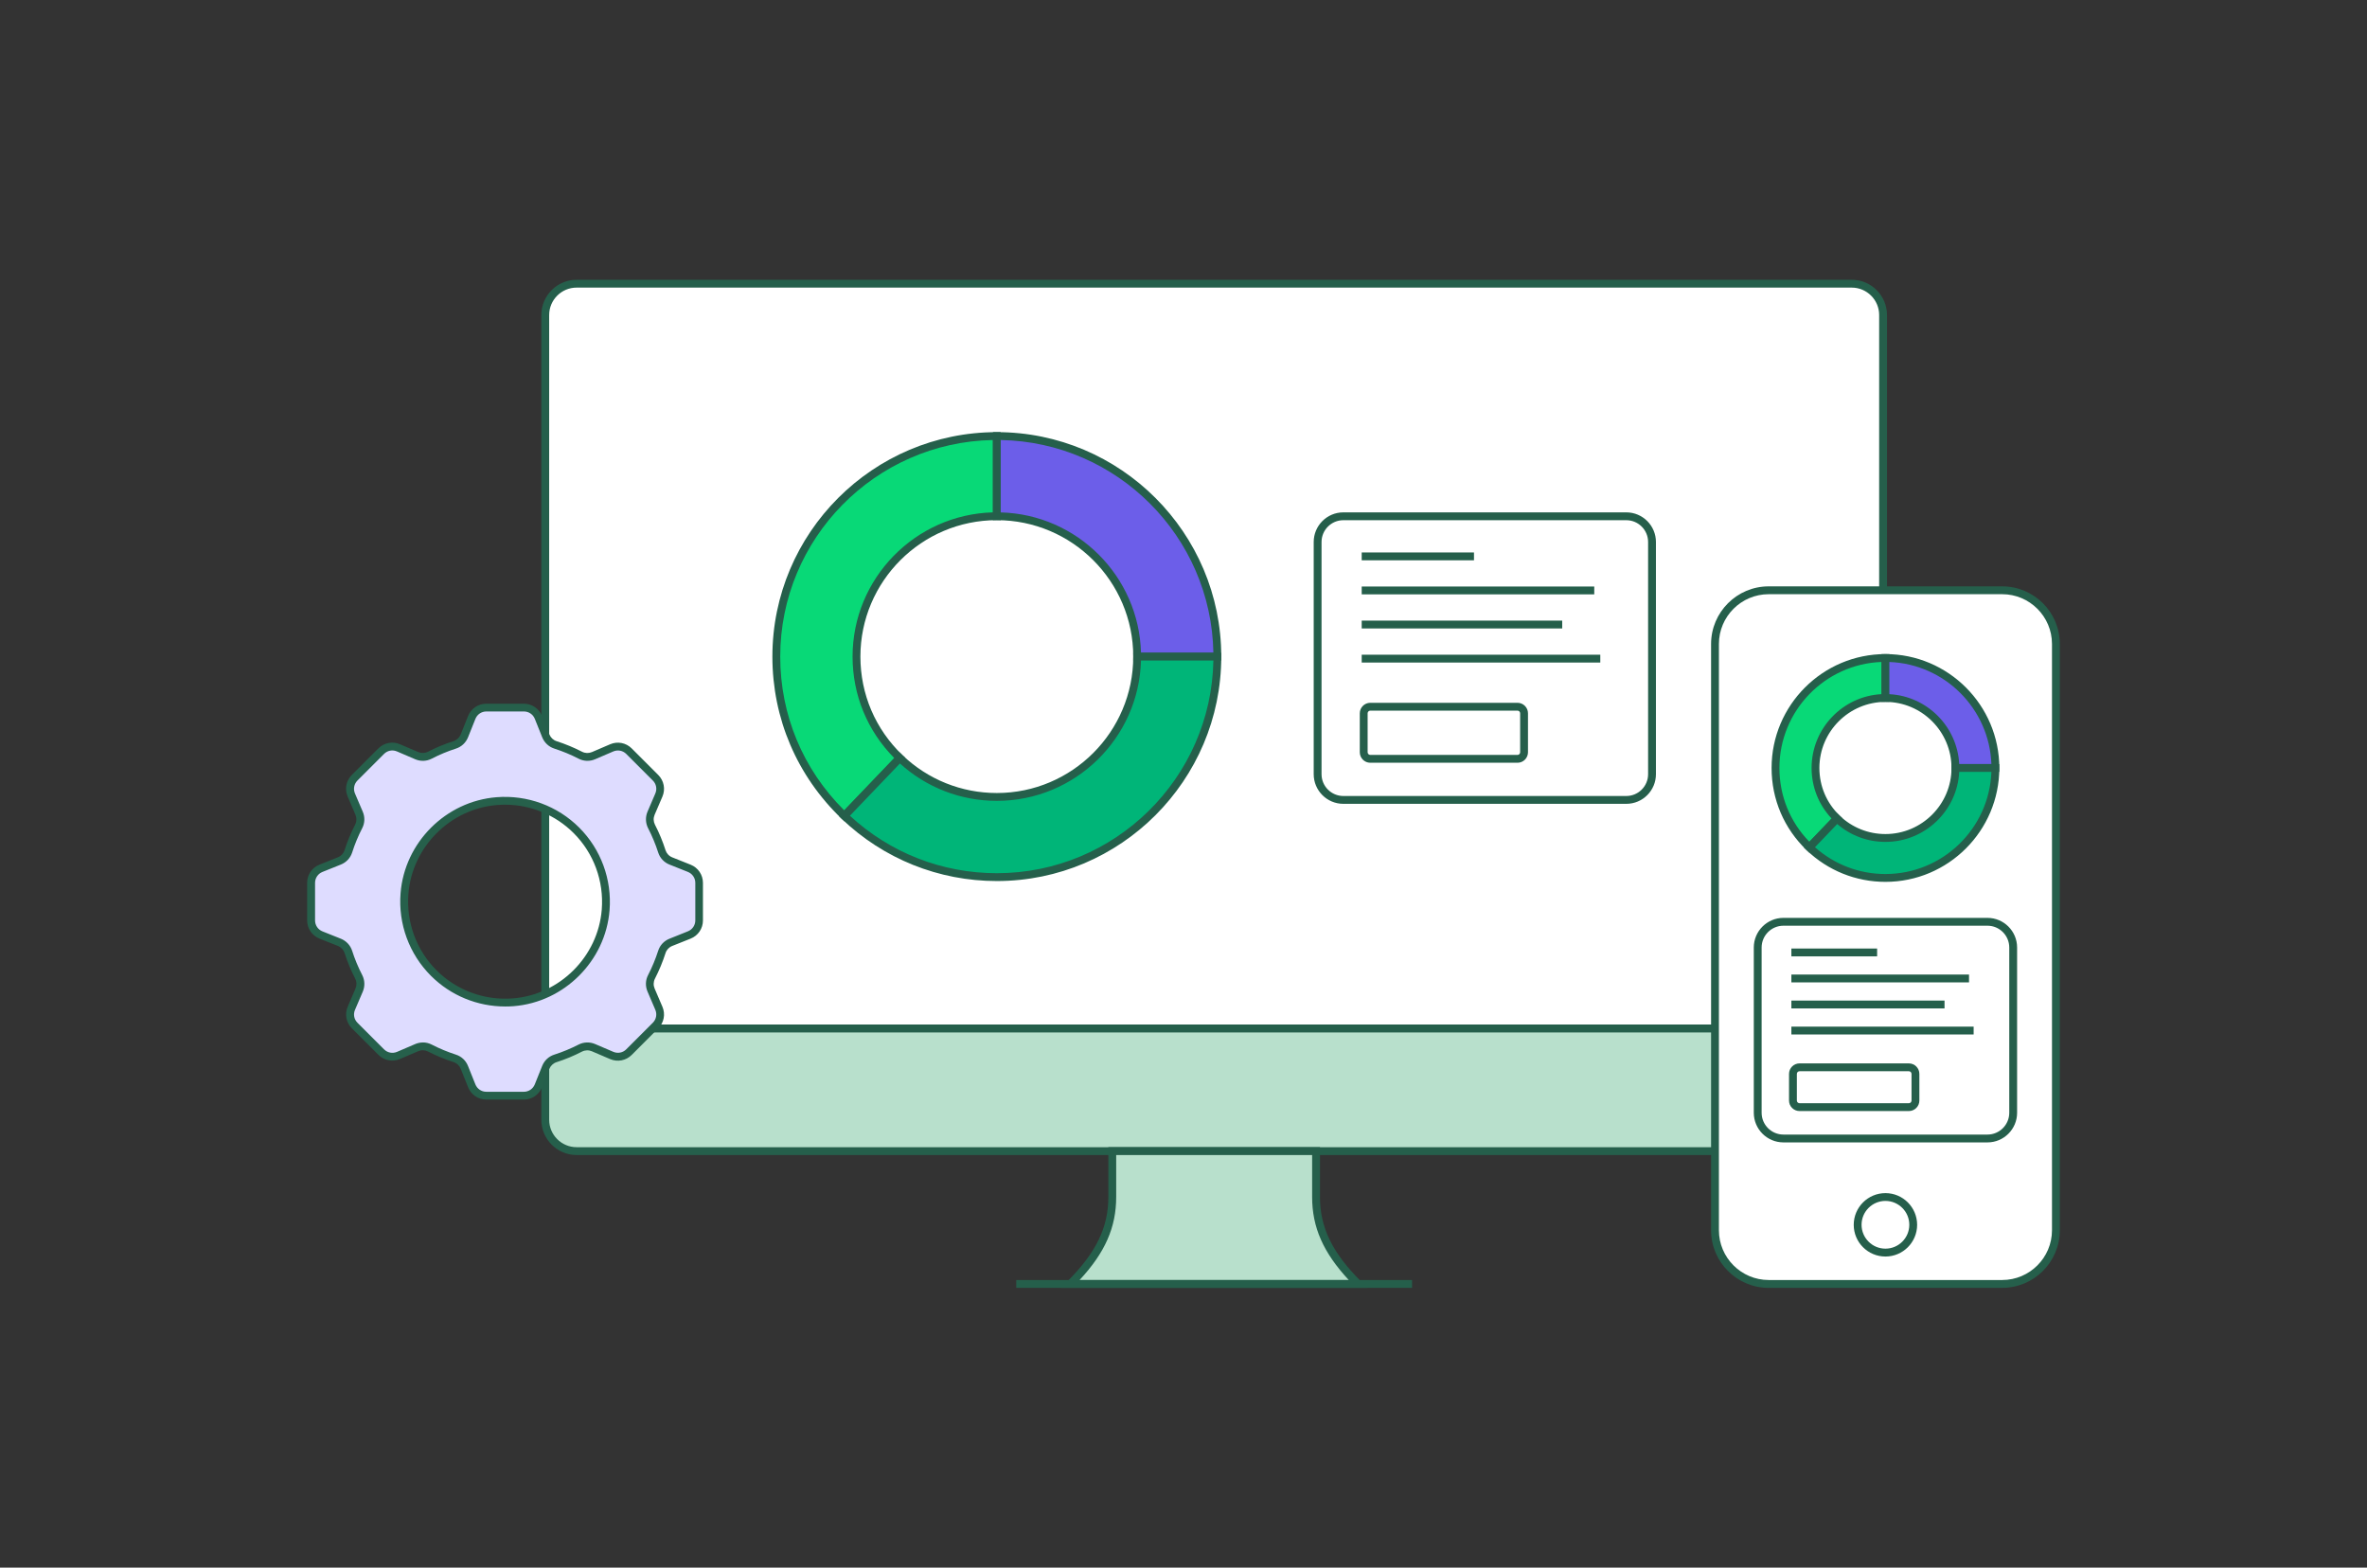
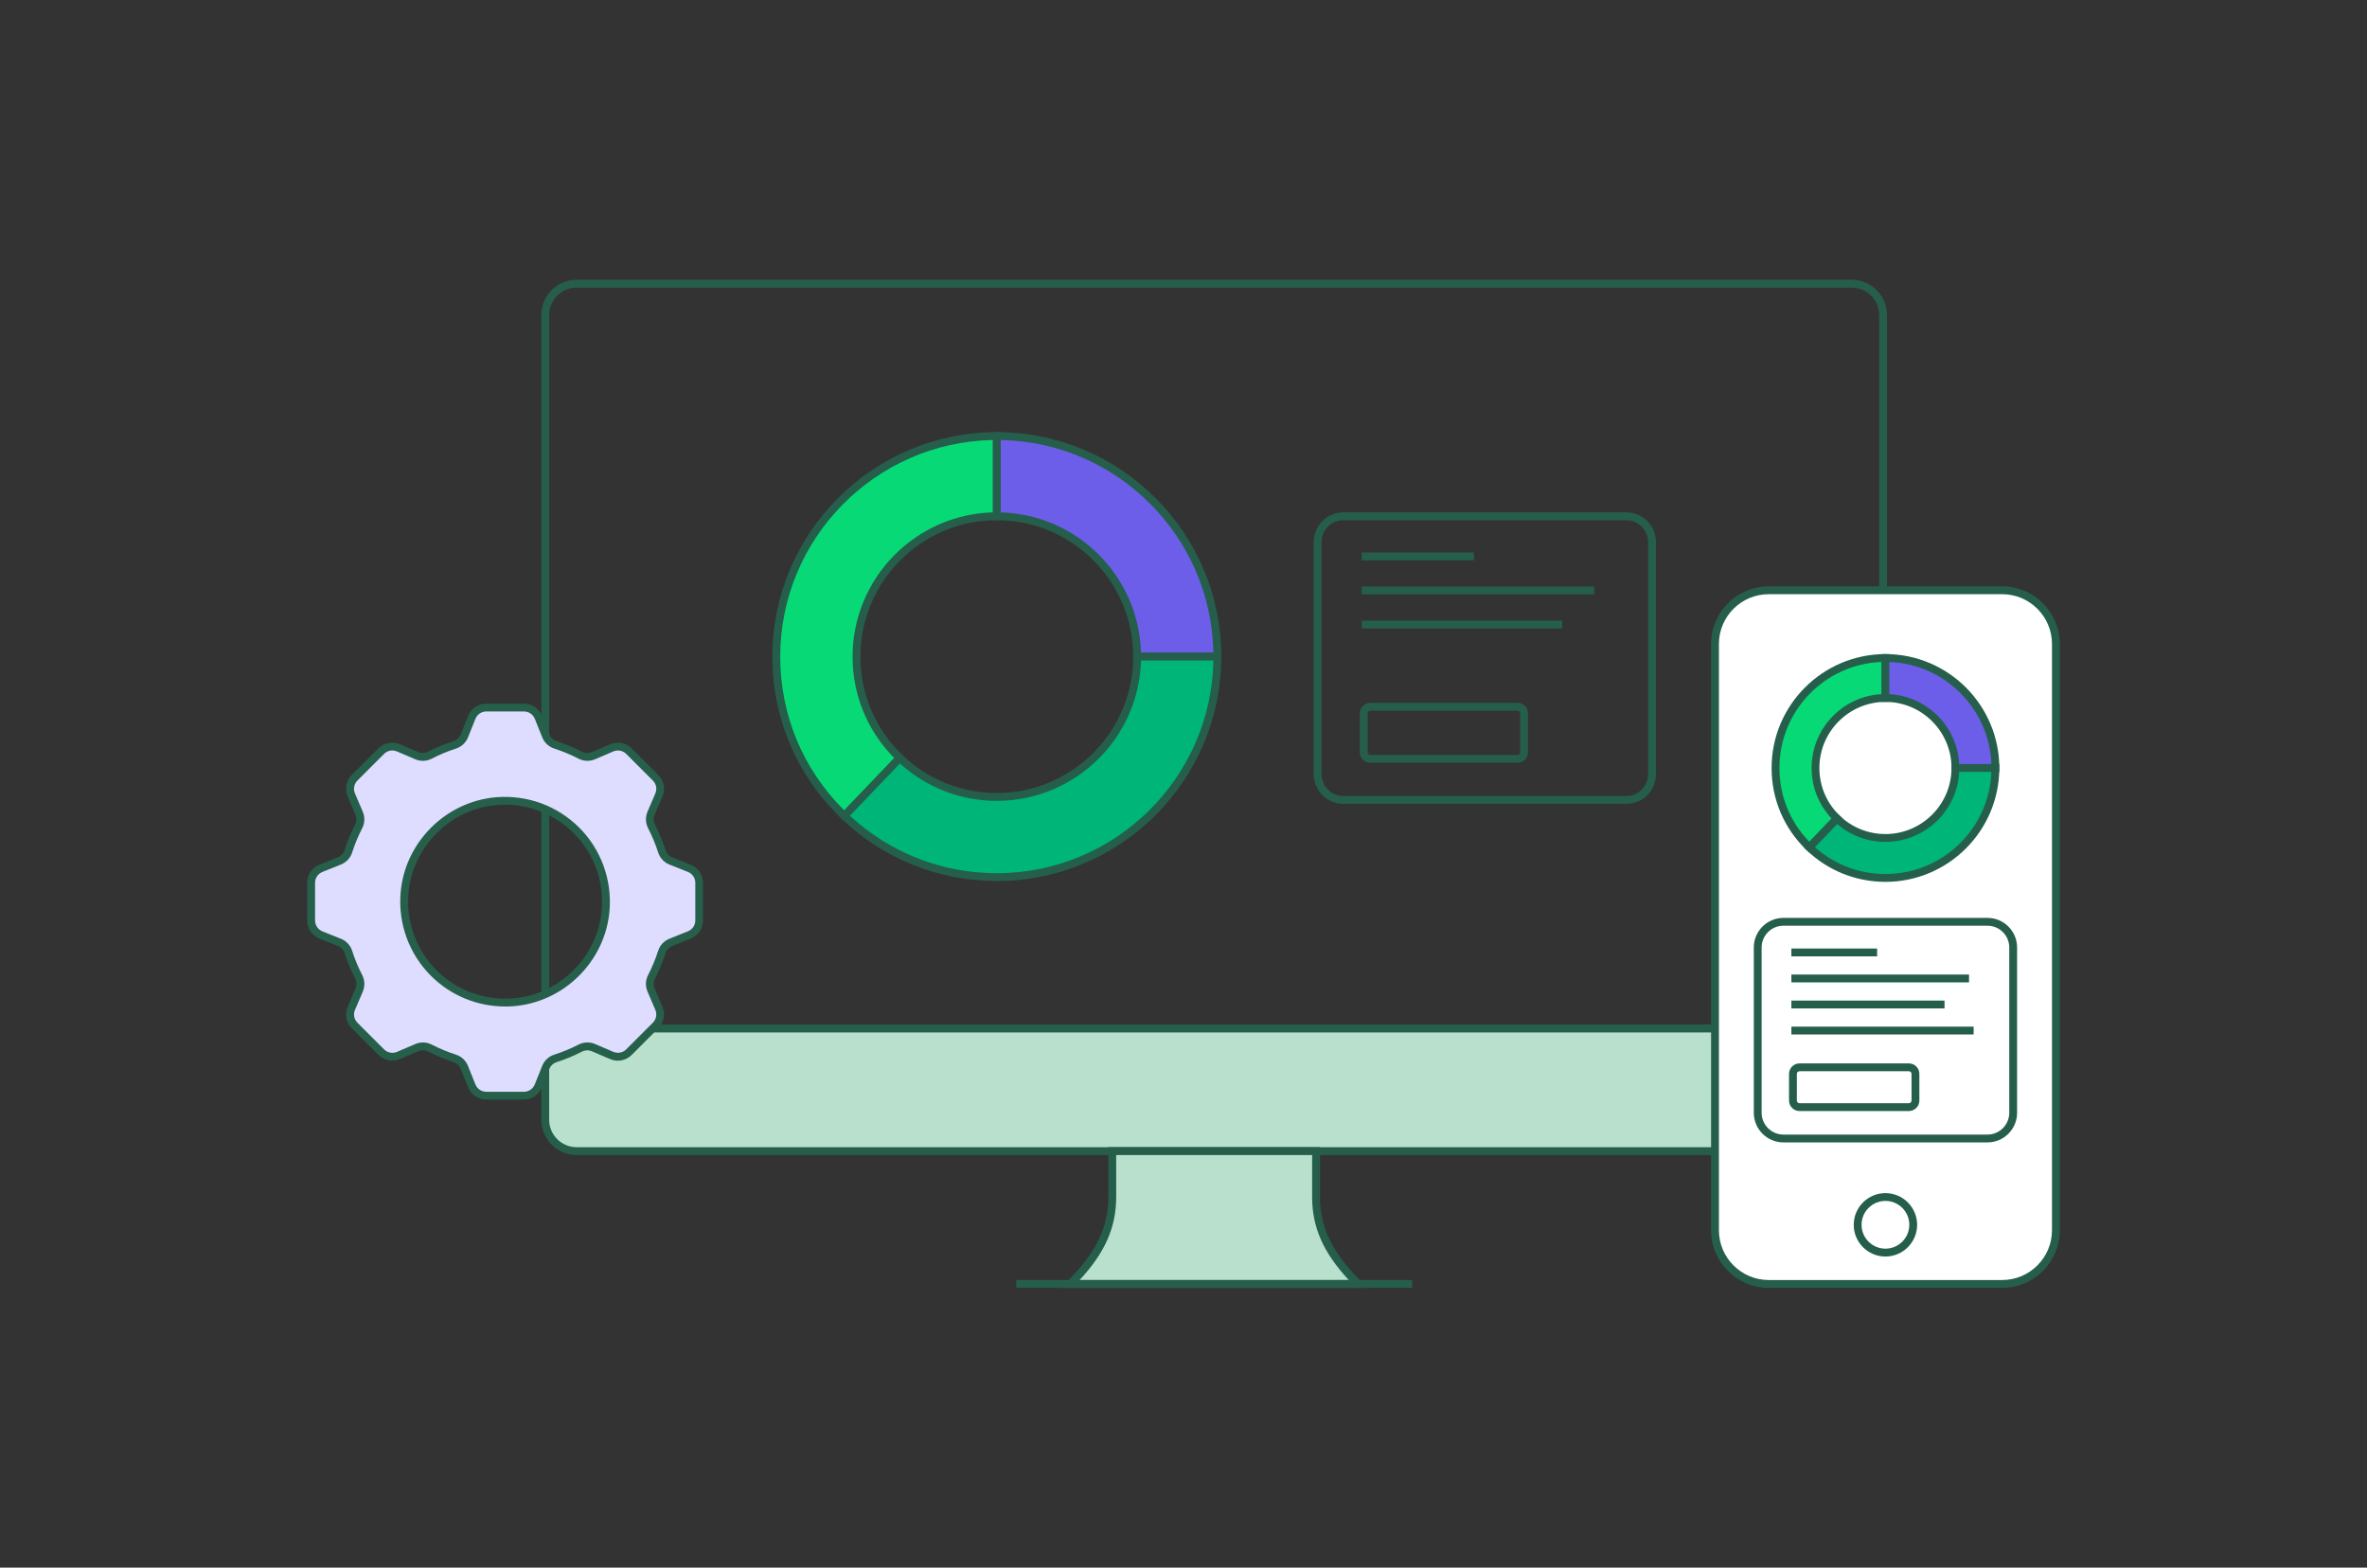
<svg xmlns="http://www.w3.org/2000/svg" width="604" height="400" viewBox="0 0 604 400" fill="none">
  <rect x="0" y="0" width="604" height="400" fill="#333333" stroke="none" />
  <g clip-path="url(#clip0_372_8996)">
-     <path d="M480.515 262.425H139.135V80.385C139.135 75.985 142.735 72.385 147.135 72.385H472.515C476.915 72.385 480.515 75.985 480.515 80.385V262.425Z" fill="white" />
    <path d="M481.515 263.425H138.135V80.385C138.135 75.425 142.175 71.385 147.135 71.385H472.515C477.475 71.385 481.515 75.425 481.515 80.385V263.425ZM140.135 261.425H479.515V80.385C479.515 76.525 476.375 73.385 472.515 73.385H147.135C143.275 73.385 140.135 76.525 140.135 80.385V261.425Z" fill="#255F4B" />
    <path d="M480.515 262.425H139.135V285.715C139.135 290.115 142.735 293.715 147.135 293.715H472.515C476.915 293.715 480.515 290.115 480.515 285.715V262.425Z" fill="#B8E0CC" />
    <path d="M472.515 294.715H147.135C142.175 294.715 138.135 290.675 138.135 285.715V261.435H481.515V285.715C481.515 290.675 477.475 294.715 472.515 294.715ZM140.135 263.435V285.715C140.135 289.575 143.275 292.715 147.135 292.715H472.515C476.375 292.715 479.515 289.575 479.515 285.715V263.435H140.135Z" fill="#255F4B" />
    <path d="M215.455 208.185C204.265 197.465 198.095 183.035 198.095 167.535C198.095 136.505 223.335 111.265 254.365 111.265V131.725C234.625 131.725 218.555 147.785 218.555 167.535C218.555 177.395 222.475 186.585 229.605 193.405L215.455 208.185Z" fill="#08D977" />
    <path d="M215.485 209.595L214.765 208.905C203.375 197.995 197.095 183.305 197.095 167.535C197.095 135.955 222.785 110.265 254.365 110.265H255.365V132.725H254.365C235.175 132.725 219.555 148.345 219.555 167.535C219.555 177.115 223.365 186.045 230.295 192.685L231.015 193.375L215.475 209.595H215.485ZM253.365 112.275C223.345 112.815 199.095 137.395 199.095 167.535C199.095 182.415 204.885 196.305 215.425 206.765L228.195 193.425C221.325 186.485 217.555 177.335 217.555 167.535C217.555 147.575 233.525 131.275 253.365 130.735V112.265V112.275Z" fill="#255F4B" />
    <path d="M310.635 167.535H290.175C290.175 147.795 274.115 131.725 254.365 131.725V111.265C285.395 111.265 310.635 136.505 310.635 167.535Z" fill="#6C5EE9" />
    <path d="M311.635 168.535H289.175V167.535C289.175 148.345 273.555 132.725 254.365 132.725H253.365V110.265H254.365C285.945 110.265 311.635 135.955 311.635 167.535V168.535ZM291.155 166.535H309.625C309.095 136.855 285.045 112.805 255.365 112.275V130.745C274.865 131.265 290.635 147.035 291.155 166.545V166.535Z" fill="#255F4B" />
    <path d="M254.365 223.805C239.795 223.805 225.975 218.255 215.455 208.175L229.605 193.395C236.305 199.805 245.095 203.335 254.365 203.335C274.105 203.335 290.175 187.275 290.175 167.525H310.635C310.635 198.555 285.395 223.795 254.365 223.795V223.805Z" fill="#00B578" />
    <path d="M254.365 224.805C239.535 224.805 225.465 219.155 214.755 208.905L214.035 208.215L229.575 191.995L230.295 192.685C236.805 198.915 245.355 202.345 254.365 202.345C273.555 202.345 289.175 186.725 289.175 167.535V166.535H311.635V167.535C311.635 199.115 285.945 224.805 254.365 224.805ZM216.875 208.145C227.115 217.605 240.385 222.805 254.365 222.805C284.505 222.805 309.085 198.555 309.625 168.535H291.155C290.625 188.375 274.325 204.345 254.365 204.345C245.165 204.345 236.425 200.965 229.645 194.805L216.875 208.145Z" fill="#255F4B" />
    <path d="M414.995 205.105H342.785C338.615 205.105 335.225 201.715 335.225 197.545V138.295C335.225 134.125 338.615 130.735 342.785 130.735H414.995C419.165 130.735 422.555 134.125 422.555 138.295V197.545C422.555 201.715 419.165 205.105 414.995 205.105ZM342.785 132.735C339.715 132.735 337.225 135.235 337.225 138.295V197.545C337.225 200.615 339.725 203.105 342.785 203.105H414.995C418.065 203.105 420.555 200.605 420.555 197.545V138.295C420.555 135.225 418.055 132.735 414.995 132.735H342.785Z" fill="#255F4B" />
    <path d="M376.125 140.965H347.475V142.965H376.125V140.965Z" fill="#255F4B" />
    <path d="M406.815 149.655H347.475V151.655H406.815V149.655Z" fill="#255F4B" />
    <path d="M398.635 158.355H347.475V160.355H398.635V158.355Z" fill="#255F4B" />
-     <path d="M408.355 167.055H347.475V169.055H408.355V167.055Z" fill="#255F4B" />
    <path d="M387.225 194.625H349.665C348.185 194.625 346.985 193.425 346.985 191.945V182.005C346.985 180.525 348.185 179.325 349.665 179.325H387.225C388.705 179.325 389.905 180.525 389.905 182.005V191.945C389.905 193.425 388.705 194.625 387.225 194.625ZM349.665 181.325C349.285 181.325 348.985 181.635 348.985 182.005V191.945C348.985 192.325 349.295 192.625 349.665 192.625H387.225C387.605 192.625 387.905 192.315 387.905 191.945V182.005C387.905 181.625 387.595 181.325 387.225 181.325H349.665Z" fill="#255F4B" />
    <path d="M168.875 217.235C168.165 215.025 167.285 212.905 166.235 210.875C165.695 209.825 165.665 208.585 166.125 207.505L168.115 202.865C168.755 201.365 168.425 199.615 167.265 198.465L160.485 191.685C159.325 190.525 157.585 190.195 156.085 190.835L151.445 192.825C150.365 193.285 149.125 193.255 148.075 192.715C146.045 191.665 143.915 190.785 141.715 190.075C140.595 189.715 139.705 188.865 139.265 187.765L137.395 183.075C136.785 181.555 135.315 180.565 133.685 180.565H124.105C122.465 180.565 120.995 181.565 120.395 183.075L118.515 187.765C118.075 188.855 117.185 189.715 116.065 190.075C113.855 190.785 111.735 191.665 109.705 192.715C108.655 193.255 107.415 193.285 106.335 192.825L101.695 190.835C100.195 190.195 98.445 190.525 97.295 191.685L90.515 198.465C89.355 199.625 89.025 201.365 89.665 202.865L91.655 207.515C92.115 208.595 92.085 209.835 91.545 210.885C90.495 212.915 89.615 215.045 88.905 217.245C88.545 218.365 87.695 219.255 86.595 219.695L81.905 221.565C80.385 222.175 79.395 223.645 79.395 225.275V234.855C79.395 236.495 80.395 237.965 81.905 238.565L86.595 240.435C87.685 240.875 88.545 241.765 88.905 242.885C89.615 245.095 90.495 247.215 91.545 249.245C92.085 250.295 92.115 251.525 91.655 252.615L89.665 257.255C89.025 258.755 89.355 260.505 90.515 261.655L97.295 268.435C98.455 269.595 100.195 269.925 101.695 269.285L106.335 267.295C107.415 266.835 108.655 266.865 109.705 267.405C111.735 268.455 113.865 269.335 116.065 270.045C117.185 270.405 118.075 271.255 118.515 272.355L120.395 277.045C121.005 278.565 122.475 279.555 124.105 279.555H133.685C135.325 279.555 136.795 278.555 137.395 277.045L139.265 272.355C139.705 271.265 140.595 270.405 141.715 270.045C143.925 269.335 146.045 268.455 148.075 267.405C149.125 266.865 150.365 266.835 151.445 267.295L156.095 269.285C157.595 269.925 159.345 269.595 160.495 268.435L167.275 261.655C168.435 260.495 168.765 258.755 168.125 257.255L166.135 252.605C165.675 251.525 165.705 250.285 166.245 249.235C167.295 247.205 168.175 245.075 168.885 242.875C169.245 241.755 170.095 240.865 171.195 240.425L175.885 238.555C177.405 237.945 178.395 236.475 178.395 234.845V225.265C178.395 223.625 177.395 222.155 175.885 221.555L171.195 219.685C170.105 219.245 169.245 218.355 168.885 217.235H168.875ZM130.975 255.735C115.105 256.985 101.965 243.845 103.225 227.975C104.215 215.495 114.325 205.385 126.805 204.405C142.665 203.155 155.805 216.295 154.555 232.155C153.575 244.635 143.465 254.745 130.985 255.735H130.975Z" fill="#DEDCFF" />
    <path d="M133.675 280.565H124.095C122.035 280.565 120.215 279.335 119.455 277.425L117.575 272.735C117.245 271.905 116.575 271.275 115.745 271.005C113.515 270.285 111.325 269.385 109.225 268.305C108.445 267.905 107.535 267.875 106.705 268.225L102.065 270.215C100.175 271.025 98.015 270.615 96.565 269.155L89.785 262.375C88.335 260.925 87.915 258.765 88.725 256.875L90.715 252.225C91.065 251.405 91.035 250.485 90.635 249.705C89.555 247.615 88.655 245.425 87.935 243.185C87.665 242.355 87.045 241.685 86.205 241.355L81.515 239.485C79.605 238.725 78.375 236.895 78.375 234.845V225.265C78.375 223.205 79.605 221.385 81.515 220.625L86.205 218.755C87.035 218.425 87.665 217.755 87.925 216.925C88.635 214.695 89.545 212.505 90.625 210.415C91.025 209.635 91.055 208.715 90.705 207.895L88.715 203.245C87.905 201.355 88.325 199.195 89.775 197.735L96.555 190.955C98.015 189.505 100.175 189.085 102.055 189.895L106.695 191.885C107.515 192.235 108.435 192.205 109.215 191.805C111.305 190.725 113.495 189.815 115.735 189.105C116.565 188.835 117.235 188.205 117.565 187.385L119.445 182.695C120.205 180.785 122.035 179.555 124.085 179.555H133.665C135.725 179.555 137.545 180.785 138.305 182.695L140.185 187.385C140.515 188.215 141.185 188.845 142.015 189.115C144.245 189.835 146.445 190.745 148.535 191.815C149.315 192.215 150.225 192.245 151.055 191.895L155.695 189.905C157.585 189.095 159.745 189.515 161.195 190.965L167.975 197.745C169.425 199.195 169.845 201.365 169.035 203.255L167.045 207.895C166.695 208.715 166.725 209.635 167.125 210.415C168.205 212.505 169.115 214.705 169.825 216.935C170.095 217.765 170.715 218.435 171.545 218.765L176.235 220.635C178.145 221.395 179.375 223.225 179.375 225.275V234.855C179.375 236.915 178.145 238.735 176.235 239.495L171.545 241.365C170.715 241.695 170.085 242.365 169.825 243.195C169.105 245.435 168.195 247.625 167.125 249.715C166.725 250.495 166.695 251.415 167.045 252.235L169.035 256.885C169.845 258.775 169.425 260.935 167.975 262.395L161.195 269.175C159.745 270.625 157.585 271.045 155.685 270.235L151.035 268.245C150.215 267.895 149.295 267.925 148.515 268.325C146.425 269.405 144.235 270.315 142.005 271.025C141.175 271.295 140.505 271.925 140.175 272.745L138.295 277.435C137.535 279.345 135.705 280.575 133.655 280.575L133.675 280.565ZM107.895 265.985C108.665 265.985 109.435 266.165 110.145 266.525C112.135 267.555 114.225 268.415 116.355 269.105C117.755 269.555 118.875 270.605 119.425 271.995L121.305 276.685C121.765 277.835 122.855 278.575 124.095 278.575H133.675C134.905 278.575 136.005 277.835 136.465 276.685L138.345 271.995C138.895 270.615 140.015 269.555 141.425 269.105C143.555 268.425 145.645 267.555 147.635 266.535C148.945 265.865 150.485 265.815 151.855 266.395L156.505 268.385C157.635 268.865 158.935 268.625 159.805 267.745L166.585 260.965C167.455 260.095 167.705 258.795 167.225 257.665L165.235 253.015C164.645 251.645 164.695 250.105 165.375 248.795C166.405 246.805 167.265 244.715 167.955 242.585C168.405 241.185 169.455 240.065 170.845 239.515L175.535 237.635C176.685 237.175 177.425 236.085 177.425 234.845V225.265C177.425 224.035 176.685 222.935 175.535 222.475L170.845 220.605C169.455 220.055 168.405 218.935 167.955 217.525C167.275 215.405 166.405 213.315 165.375 211.315C164.705 210.005 164.655 208.465 165.235 207.095L167.225 202.455C167.715 201.325 167.465 200.025 166.585 199.155L159.805 192.375C158.935 191.505 157.635 191.255 156.505 191.735L151.865 193.725C150.495 194.315 148.955 194.265 147.645 193.585C145.655 192.555 143.565 191.695 141.435 191.005C140.035 190.555 138.915 189.505 138.355 188.115L136.475 183.425C136.015 182.275 134.925 181.535 133.685 181.535H124.105C122.875 181.535 121.775 182.275 121.315 183.425L119.435 188.115C118.885 189.505 117.755 190.555 116.365 191.005C114.235 191.685 112.145 192.555 110.155 193.585C108.845 194.265 107.305 194.315 105.935 193.725L101.295 191.735C100.155 191.245 98.865 191.495 97.995 192.375L91.215 199.155C90.345 200.025 90.095 201.325 90.575 202.455L92.565 207.105C93.155 208.475 93.105 210.015 92.425 211.325C91.395 213.315 90.535 215.405 89.855 217.535C89.405 218.935 88.355 220.055 86.965 220.605L82.275 222.485C81.135 222.945 80.395 224.035 80.395 225.275V234.855C80.395 236.085 81.135 237.185 82.275 237.645L86.965 239.515C88.355 240.075 89.405 241.195 89.855 242.595C90.535 244.725 91.405 246.815 92.435 248.805C93.105 250.115 93.155 251.655 92.575 253.025L90.585 257.675C90.095 258.805 90.345 260.105 91.225 260.975L98.005 267.755C98.875 268.625 100.175 268.875 101.305 268.395L105.945 266.405C106.585 266.135 107.255 265.995 107.915 265.995L107.895 265.985ZM128.915 256.815C121.815 256.815 115.005 254.025 109.965 248.985C104.425 243.445 101.595 235.755 102.215 227.905C103.235 214.965 113.765 204.435 126.715 203.415C134.555 202.795 142.255 205.625 147.795 211.165C153.335 216.705 156.165 224.395 155.545 232.245C154.525 245.185 143.995 255.715 131.055 256.735C130.345 256.795 129.625 256.815 128.925 256.815H128.915ZM128.845 205.325C128.185 205.325 127.535 205.355 126.875 205.405C114.905 206.345 105.165 216.085 104.215 228.065C103.645 235.335 106.255 242.445 111.385 247.575C116.515 252.705 123.635 255.325 130.895 254.745C142.865 253.805 152.605 244.065 153.555 232.085C154.125 224.815 151.515 217.705 146.385 212.575C141.725 207.915 135.415 205.325 128.845 205.325Z" fill="#26604B" />
    <path d="M273.125 327.615C280.125 320.615 283.825 314.045 283.825 305.415V293.715H335.825V305.415C335.825 314.055 339.525 320.615 346.525 327.615H273.115H273.125Z" fill="#B8E0CC" />
    <path d="M348.945 328.615H270.705L272.415 326.905C279.715 319.605 282.825 313.175 282.825 305.405V292.705H336.825V305.405C336.825 313.175 339.935 319.605 347.235 326.905L348.945 328.615ZM275.475 326.615H344.175C337.645 319.585 334.825 313.145 334.825 305.415V294.715H284.825V305.415C284.825 313.145 282.005 319.595 275.475 326.615Z" fill="#255F4B" />
    <path d="M360.325 326.615H259.325V328.615H360.325V326.615Z" fill="#255F4B" />
    <path d="M510.915 150.615H451.315C443.749 150.615 437.615 156.749 437.615 164.315V313.915C437.615 321.481 443.749 327.615 451.315 327.615H510.915C518.481 327.615 524.615 321.481 524.615 313.915V164.315C524.615 156.749 518.481 150.615 510.915 150.615Z" fill="white" />
    <path d="M510.915 328.615H451.325C443.215 328.615 436.625 322.015 436.625 313.915V164.315C436.625 156.205 443.225 149.615 451.325 149.615H510.915C519.025 149.615 525.615 156.215 525.615 164.315V313.905C525.615 322.015 519.015 328.605 510.915 328.605V328.615ZM451.325 151.615C444.325 151.615 438.625 157.315 438.625 164.315V313.905C438.625 320.905 444.325 326.605 451.325 326.605H510.915C517.915 326.605 523.615 320.905 523.615 313.905V164.315C523.615 157.315 517.915 151.615 510.915 151.615H451.325Z" fill="#255F4B" />
    <path d="M481.115 319.615C485.031 319.615 488.205 316.441 488.205 312.525C488.205 308.609 485.031 305.435 481.115 305.435C477.199 305.435 474.025 308.609 474.025 312.525C474.025 316.441 477.199 319.615 481.115 319.615Z" fill="white" />
    <path d="M481.115 320.615C476.655 320.615 473.025 316.985 473.025 312.525C473.025 308.065 476.655 304.435 481.115 304.435C485.575 304.435 489.205 308.065 489.205 312.525C489.205 316.985 485.575 320.615 481.115 320.615ZM481.115 306.425C477.755 306.425 475.025 309.155 475.025 312.515C475.025 315.875 477.755 318.605 481.115 318.605C484.475 318.605 487.205 315.875 487.205 312.515C487.205 309.155 484.475 306.425 481.115 306.425Z" fill="#255F4B" />
    <path d="M461.715 216.225C456.135 210.885 453.055 203.685 453.055 195.955C453.055 180.485 465.645 167.895 481.115 167.895V178.095C471.265 178.095 463.255 186.105 463.255 195.955C463.255 200.875 465.215 205.455 468.765 208.855L461.705 216.225H461.715Z" fill="#08D977" />
    <path d="M461.745 217.635L461.025 216.945C455.245 211.405 452.065 203.955 452.065 195.955C452.065 179.935 465.105 166.895 481.125 166.895H482.125V179.095H481.125C471.835 179.095 464.265 186.655 464.265 195.955C464.265 200.595 466.115 204.925 469.465 208.135L470.185 208.825L461.745 217.635ZM480.125 168.905C465.665 169.435 454.065 181.365 454.065 195.945C454.065 203.065 456.765 209.715 461.705 214.785L467.385 208.855C464.085 205.345 462.275 200.805 462.275 195.945C462.275 185.885 470.195 177.635 480.135 177.115V168.905H480.125Z" fill="#255F4B" />
    <path d="M509.175 195.955H498.975C498.975 186.105 490.965 178.095 481.115 178.095V167.895C496.585 167.895 509.175 180.485 509.175 195.955Z" fill="#6C5EE9" />
    <path d="M510.175 196.955H497.975V195.955C497.975 186.665 490.415 179.095 481.115 179.095H480.115V166.895H481.115C497.135 166.895 510.175 179.935 510.175 195.955V196.955ZM499.945 194.955H508.155C507.635 180.825 496.235 169.425 482.115 168.915V177.125C491.715 177.625 499.445 185.355 499.945 194.955Z" fill="#255F4B" />
    <path d="M481.115 224.015C473.845 224.015 466.955 221.245 461.705 216.225L468.765 208.855C472.105 212.055 476.485 213.815 481.115 213.815C490.965 213.815 498.975 205.805 498.975 195.955H509.175C509.175 211.425 496.585 224.015 481.115 224.015Z" fill="#00B578" />
    <path d="M481.115 225.015C473.585 225.015 466.455 222.145 461.015 216.945L460.295 216.255L468.735 207.445L469.455 208.135C472.605 211.155 476.745 212.815 481.115 212.815C490.405 212.815 497.975 205.255 497.975 195.955V194.955H510.175V195.955C510.175 211.975 497.135 225.015 481.115 225.015ZM463.135 216.175C468.095 220.595 474.445 223.015 481.115 223.015C495.705 223.015 507.625 211.415 508.155 196.955H499.945C499.425 206.885 491.175 214.815 481.115 214.815C476.565 214.815 472.235 213.205 468.815 210.255L463.135 216.185V216.175Z" fill="#255F4B" />
    <path d="M507.155 291.495H455.085C450.915 291.495 447.525 288.105 447.525 283.935V241.765C447.525 237.595 450.915 234.205 455.085 234.205H507.155C511.325 234.205 514.715 237.595 514.715 241.765V283.935C514.715 288.105 511.325 291.495 507.155 291.495ZM455.085 236.205C452.015 236.205 449.525 238.705 449.525 241.765V283.935C449.525 287.005 452.025 289.495 455.085 289.495H507.155C510.225 289.495 512.715 286.995 512.715 283.935V241.765C512.715 238.695 510.215 236.205 507.155 236.205H455.085Z" fill="#255F4B" />
    <path d="M478.995 242.025H457.115V244.025H478.995V242.025Z" fill="#255F4B" />
    <path d="M502.445 248.665H457.115V250.665H502.445V248.665Z" fill="#255F4B" />
    <path d="M496.195 255.305H457.115V257.305H496.195V255.305Z" fill="#255F4B" />
    <path d="M503.625 261.955H457.115V263.955H503.625V261.955Z" fill="#255F4B" />
    <path d="M487.095 283.495H459.195C457.715 283.495 456.515 282.295 456.515 280.815V274.015C456.515 272.535 457.715 271.335 459.195 271.335H487.095C488.575 271.335 489.775 272.535 489.775 274.015V280.815C489.775 282.295 488.575 283.495 487.095 283.495ZM459.195 273.335C458.815 273.335 458.515 273.645 458.515 274.015V280.815C458.515 281.195 458.825 281.495 459.195 281.495H487.095C487.475 281.495 487.775 281.185 487.775 280.815V274.015C487.775 273.635 487.465 273.335 487.095 273.335H459.195Z" fill="#255F4B" />
  </g>
  <defs>
    <clipPath id="clip0_372_8996">
      <rect width="447.23" height="257.23" fill="white" transform="translate(78.385 71.385)" />
    </clipPath>
  </defs>
</svg>